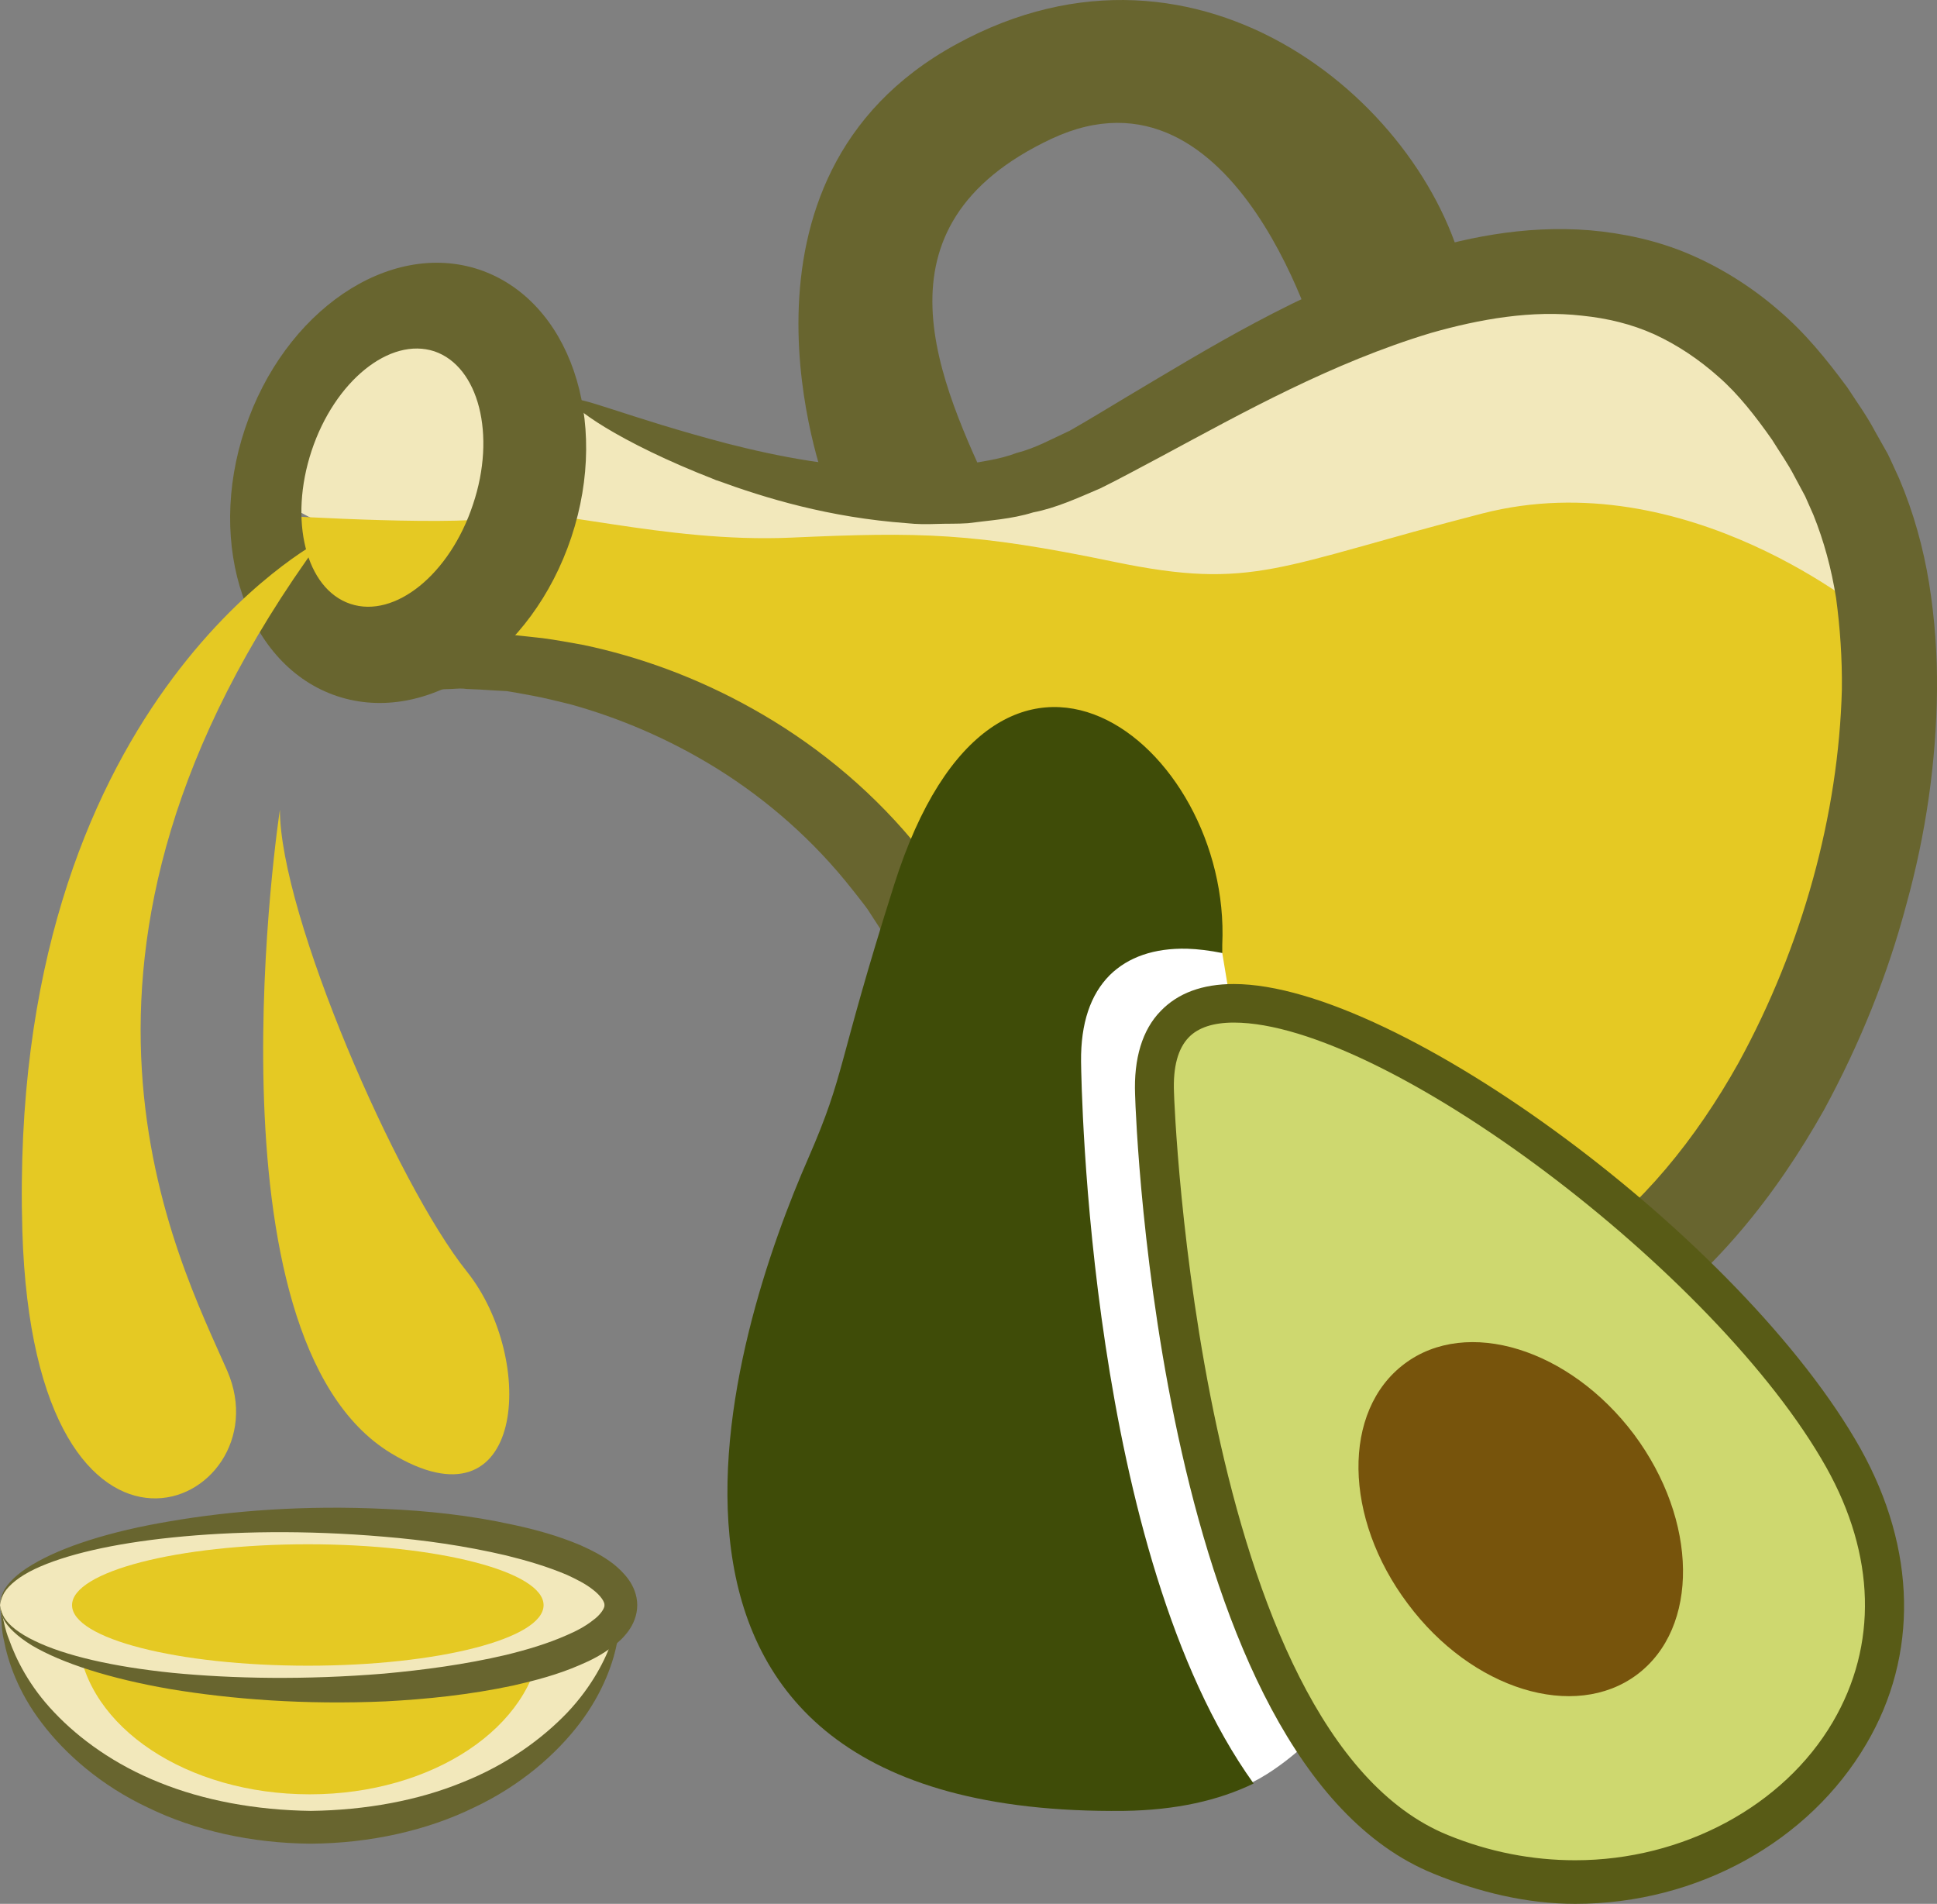
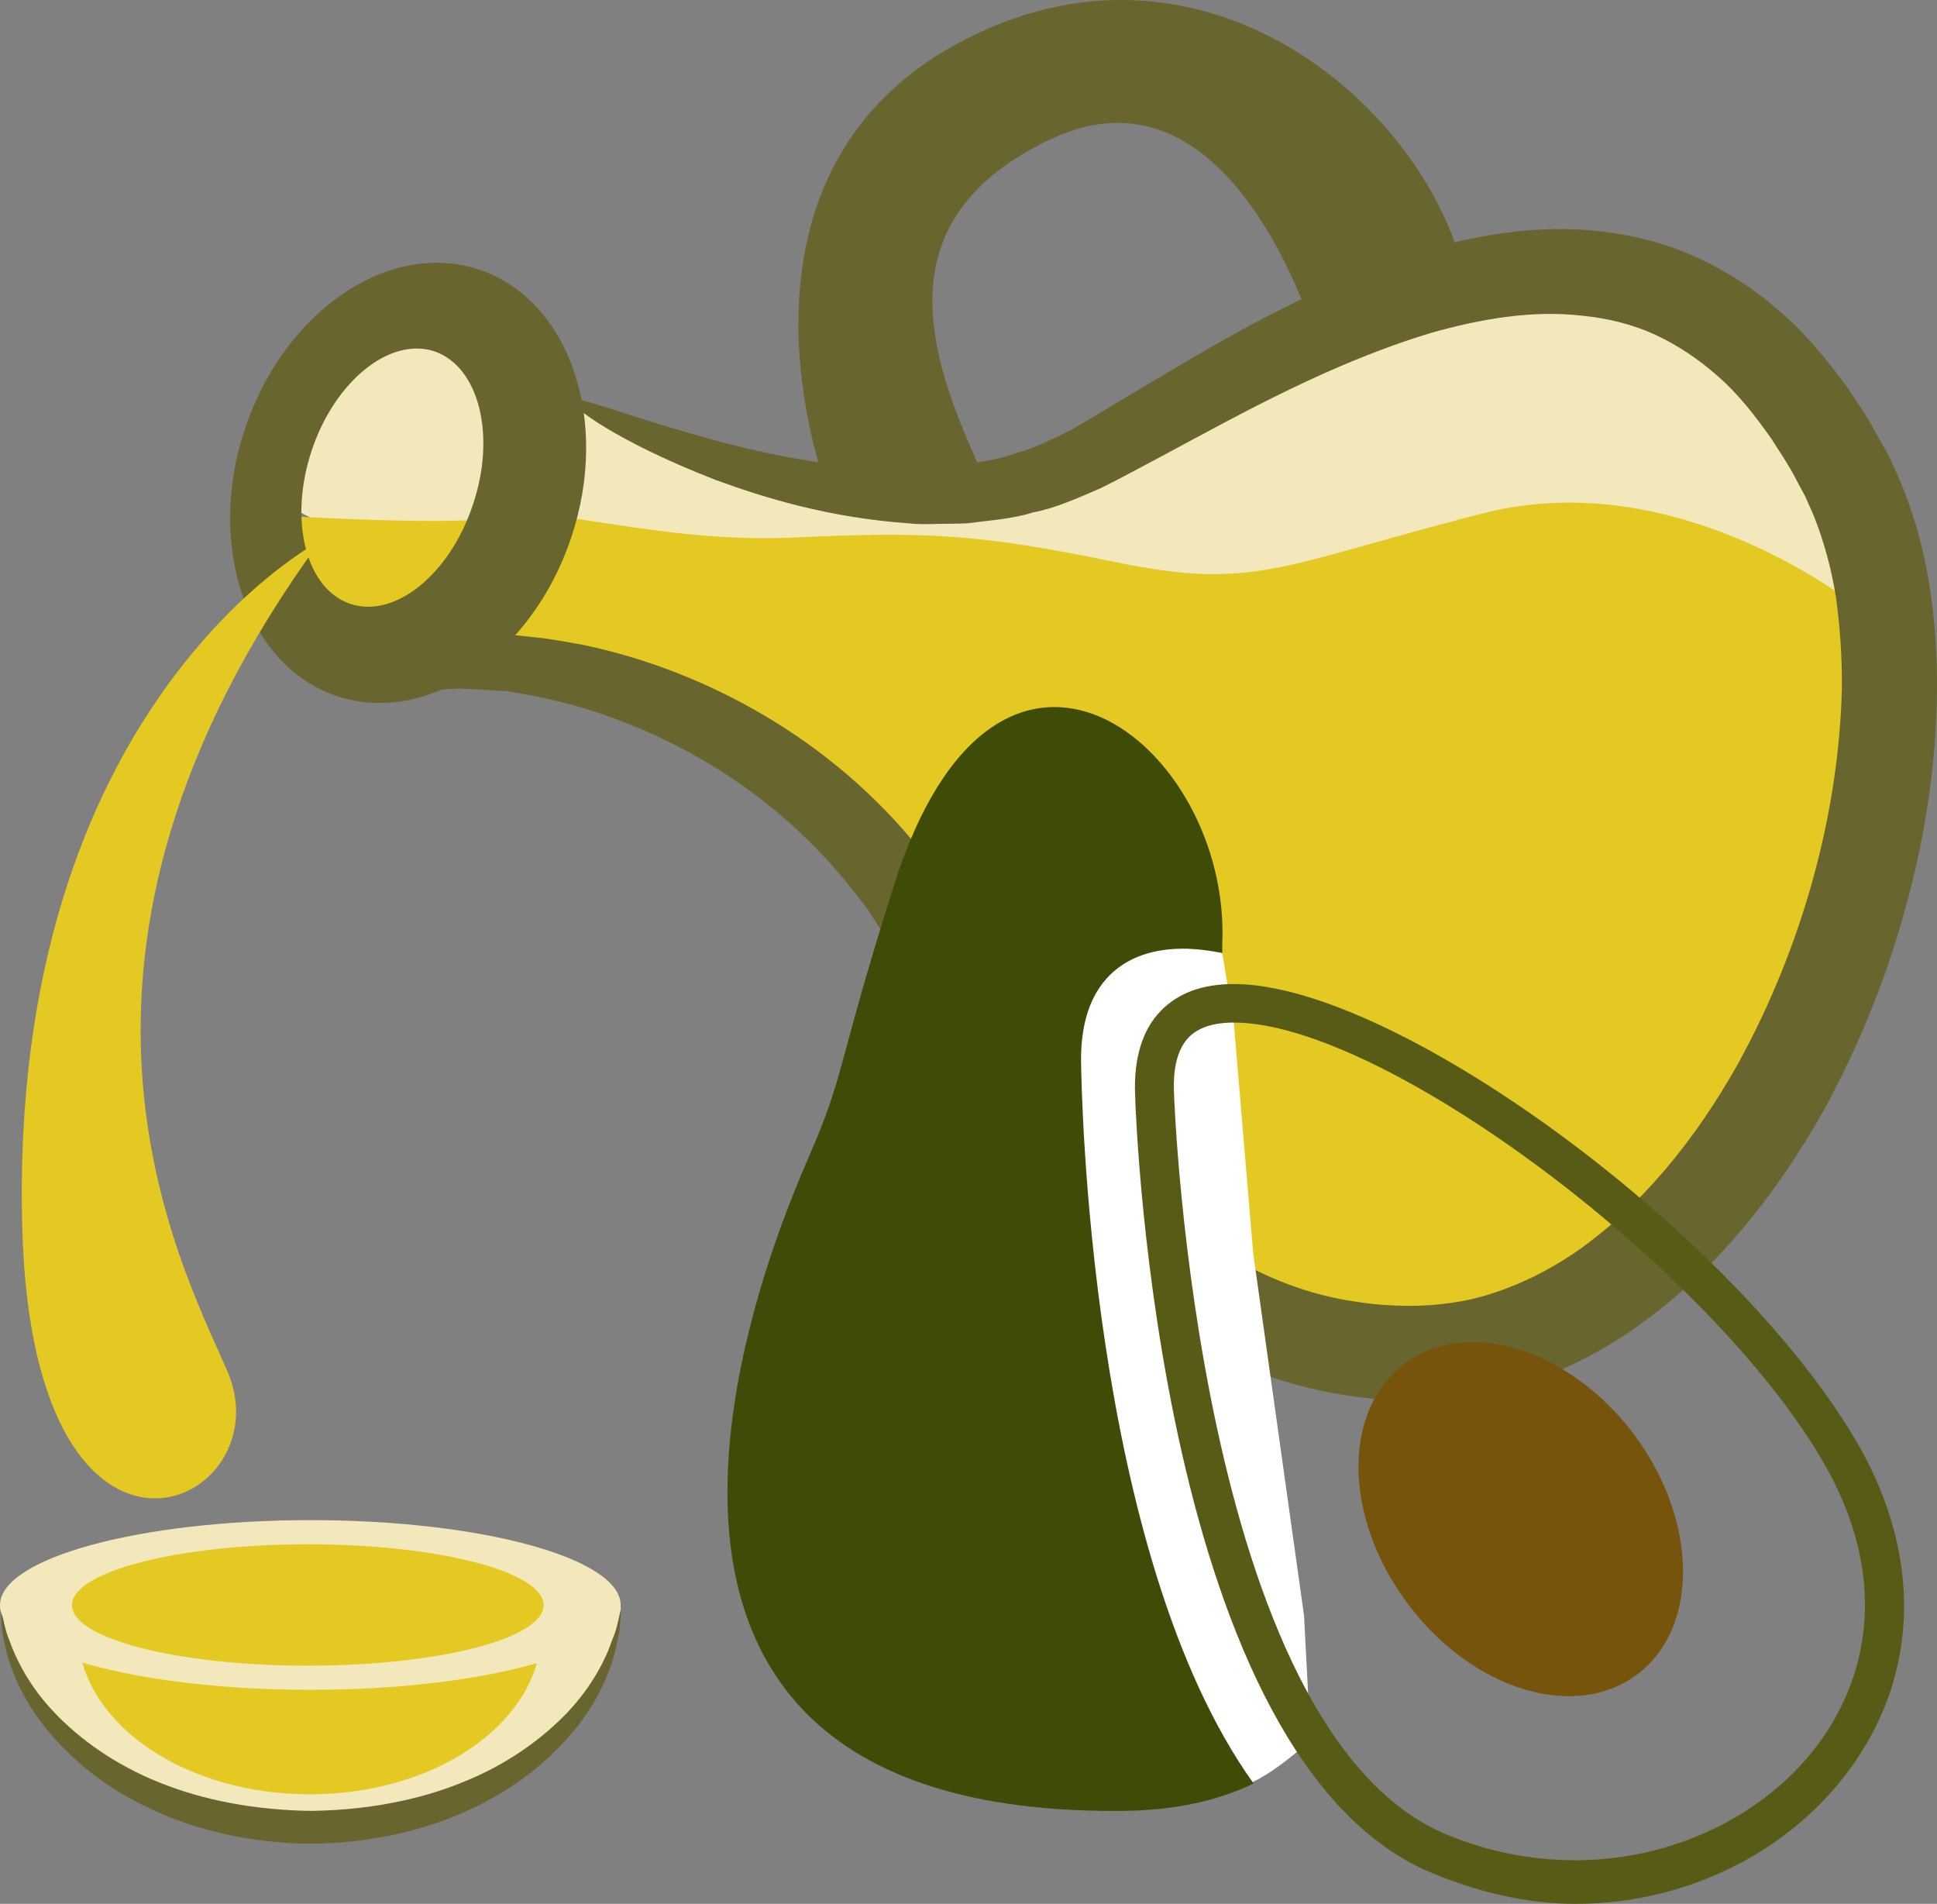
<svg xmlns="http://www.w3.org/2000/svg" id="svg44" viewBox="0 0 5377.093 5284.161" style="clip-rule:evenodd;fill-rule:evenodd;image-rendering:optimizeQuality;shape-rendering:geometricPrecision;text-rendering:geometricPrecision" version="1.1" height="52.842mm" width="53.771mm" xml:space="preserve">
  <rect x="0" y="0" width="5377.093" height="5284.161" fill="#808080" stroke="none" />
  <defs id="defs4">
    <style id="style2" type="text/css">
   
    .fil4 {fill:#3F4C08;fill-rule:nonzero}
    .fil6 {fill:#585B16;fill-rule:nonzero}
    .fil1 {fill:#68652F;fill-rule:nonzero}
    .fil7 {fill:#77540C;fill-rule:nonzero}
    .fil5 {fill:#CED86F;fill-rule:nonzero}
    .fil2 {fill:#E5C923;fill-rule:nonzero}
    .fil0 {fill:#F2E8BB;fill-rule:nonzero}
    .fil3 {fill:white;fill-rule:nonzero}
   
  </style>
  </defs>
  <g transform="translate(-7760,-12217.838)" id="Vrstva_x0020_1">
    <path style="fill:#f2e8bb;fill-rule:nonzero" id="path7" d="m 8520,13601 74,-402 267,-86 244,13 182,268 61,-65 399,221 575,51 402,-98 390,-170 438,-256 499,-85 366,61 389,341 146,474 -134,305 c 0,0 -1071,-219 -1132,-195 -61,24 -1571,24 -1607,24 -37,0 -919,-222 -919,-222 l -433,-70 z" class="fil0" />
    <path style="fill:#f2e8bb;fill-rule:nonzero" id="path9" d="m 7761,16681 c 31,341 404,609 862,609 457,0 831,-268 861,-609 z" class="fil0" />
-     <path style="fill:#68652f;fill-rule:nonzero" id="path11" d="m 9484,16681 c 0,0 0,8 -1,23 -2,16 -1,39 -9,67 -10,58 -39,143 -104,229 -65,86 -165,174 -295,235 -129,63 -287,99 -452,100 -165,-1 -323,-37 -452,-100 -130,-61 -230,-149 -295,-235 -66,-86 -94,-171 -105,-229 -7,-28 -6,-51 -8,-67 -1,-15 -2,-23 -2,-23 0,0 2,8 6,23 4,15 7,37 18,64 19,54 56,130 126,203 69,73 168,145 291,194 123,50 268,77 421,79 153,-2 298,-29 420,-79 124,-49 222,-121 292,-194 69,-73 107,-149 125,-203 12,-27 15,-49 19,-64 3,-15 5,-23 5,-23 z" class="fil1" />
+     <path style="fill:#68652f;fill-rule:nonzero" id="path11" d="m 9484,16681 c 0,0 0,8 -1,23 -2,16 -1,39 -9,67 -10,58 -39,143 -104,229 -65,86 -165,174 -295,235 -129,63 -287,99 -452,100 -165,-1 -323,-37 -452,-100 -130,-61 -230,-149 -295,-235 -66,-86 -94,-171 -105,-229 -7,-28 -6,-51 -8,-67 -1,-15 -2,-23 -2,-23 0,0 2,8 6,23 4,15 7,37 18,64 19,54 56,130 126,203 69,73 168,145 291,194 123,50 268,77 421,79 153,-2 298,-29 420,-79 124,-49 222,-121 292,-194 69,-73 107,-149 125,-203 12,-27 15,-49 19,-64 3,-15 5,-23 5,-23 " class="fil1" />
    <path style="fill:#e5c923;fill-rule:nonzero" id="path13" d="m 9262,16772 c -22,239 -301,426 -642,426 -341,0 -620,-187 -643,-426 l -17,-99 1309,-8 z" class="fil2" />
    <path style="fill:#e5c923;fill-rule:nonzero" id="path15" d="m 12952,13929 c 0,0 -509,-432 -1077,-286 -568,146 -633,215 -1023,134 -390,-81 -538,-83 -895,-67 -357,16 -694,-93 -791,-61 -98,33 -627,0 -627,0 l 73,244 331,101 357,81 584,211 373,374 c 0,0 195,373 228,422 32,49 341,389 341,389 l 324,276 406,195 390,-97 422,-195 308,-308 c 0,0 163,-422 179,-471 16,-49 114,-503 114,-503 z" class="fil2" />
    <path style="fill:#68652f;fill-rule:nonzero" id="path17" d="m 9348,13329 c 12,6 -14,78 -74,210 -30,66 -68,147 -114,241 -12,24 -24,48 -37,74 -5,12 -11,24 -17,36 -3,7 -7,14 -10,21 -6,14 -12,28 -19,43 -3,6 -6,13 -9,20 l -4,10 c -1,1 -2,3 -2,5 l 7,-1 c 34,-6 61,-9 100,-8 5,0 8,0 14,0 l 28,3 c 18,2 37,4 55,6 38,5 75,12 114,19 152,32 313,89 471,178 157,88 312,209 443,366 17,20 34,39 50,59 14,21 29,43 44,64 15,22 31,43 45,66 13,23 26,46 39,69 13,23 26,46 39,69 12,22 23,44 35,66 22,44 48,88 73,131 101,175 222,345 371,487 150,141 334,241 543,269 51,8 107,11 158,10 51,-1 102,-7 153,-18 101,-24 199,-69 290,-131 182,-126 334,-314 452,-525 178,-325 278,-691 287,-1037 1,-86 -5,-171 -16,-253 -13,-82 -34,-159 -63,-231 l -23,-52 -29,-54 c -19,-37 -42,-69 -63,-103 -45,-64 -93,-126 -148,-174 -55,-49 -115,-89 -178,-118 -64,-29 -132,-45 -201,-52 -139,-16 -283,9 -420,48 -275,83 -520,220 -747,342 -57,30 -113,61 -170,89 -63,27 -124,55 -187,67 -61,19 -122,22 -181,30 -29,2 -58,1 -86,2 -29,1 -56,1 -83,-2 -217,-16 -392,-69 -531,-120 -276,-107 -407,-207 -399,-221 10,-18 156,48 431,120 137,35 308,70 503,70 24,1 49,-1 74,-3 24,-3 50,-4 75,-7 49,-10 102,-15 151,-34 52,-13 98,-39 148,-62 51,-29 105,-62 160,-95 222,-132 469,-286 775,-390 153,-49 324,-86 509,-71 91,8 186,28 275,66 89,38 173,91 246,154 75,63 136,139 193,216 26,40 55,80 77,122 l 35,62 c 11,22 21,46 32,69 40,94 67,192 83,290 16,99 23,199 22,298 -2,199 -31,399 -85,594 -52,196 -129,387 -229,571 -134,238 -308,458 -539,615 -115,78 -245,138 -382,168 -69,15 -139,23 -208,23 -69,0 -133,-4 -200,-15 -131,-20 -259,-62 -373,-123 -114,-61 -216,-138 -303,-223 -173,-171 -300,-363 -403,-552 -26,-47 -51,-94 -74,-142 -11,-23 -23,-47 -34,-70 -11,-21 -22,-42 -33,-63 -11,-21 -22,-41 -33,-61 -10,-21 -24,-39 -36,-58 -12,-19 -25,-38 -37,-57 -13,-18 -27,-35 -41,-53 -109,-139 -239,-251 -375,-336 -135,-84 -276,-143 -411,-180 -34,-8 -68,-17 -101,-23 -16,-3 -32,-6 -49,-9 l -24,-4 -37,-2 c -25,-2 -50,-3 -75,-4 -12,-2 -25,-1 -40,0 -13,0 -27,1 -41,2 -55,2 -104,5 -151,9 l 1,-11 c 2,-5 6,-11 9,-17 l 20,-34 c 13,-22 26,-44 39,-65 24,-42 48,-82 72,-121 20,-33 39,-65 57,-96 15,-24 30,-47 44,-69 56,-90 104,-165 144,-225 80,-120 128,-181 139,-174 z" class="fil1" />
    <path style="fill:#68652f;fill-rule:nonzero" id="path19" d="m 9073,13618 c -64,194 -217,317 -340,276 -124,-41 -172,-232 -108,-425 64,-193 217,-317 341,-276 123,42 172,232 107,425 z m 17,-652 c -250,-83 -541,115 -650,442 -109,326 6,659 256,742 250,83 541,-114 650,-441 109,-327 -6,-659 -256,-743 z" class="fil1" />
    <path style="fill:#68652f;fill-rule:nonzero" id="path21" d="m 10051,13561 c 0,0 -319,-847 363,-1220 682,-374 1320,178 1417,665 l -161,47 -244,146 c 0,0 -227,-839 -747,-596 -519,244 -308,678 -162,995 h -477 z" class="fil1" />
    <path style="fill:#e5c923;fill-rule:nonzero" id="path23" d="m 8650,13718 c 0,0 -871,451 -828,1916 33,1087 731,763 569,389 -134,-307 -585,-1152 259,-2305 z" class="fil2" />
-     <path style="fill:#e5c923;fill-rule:nonzero" id="path25" d="m 8537,14465 c 0,0 -223,1463 308,1786 374,227 406,-260 211,-504 -195,-243 -519,-990 -519,-1282 z" class="fil2" />
    <path style="fill:#f2e8bb;fill-rule:nonzero" id="path27" d="m 7760,16673 c 0,-130 386,-236 862,-236 476,0 861,106 861,236 0,130 -385,235 -861,235 -476,0 -862,-105 -862,-235 z" class="fil0" />
-     <path style="fill:#68652f;fill-rule:nonzero" id="path29" d="m 7760,16673 c 1,-1 0,14 12,35 13,21 42,44 84,64 84,41 217,72 384,89 166,16 366,20 586,2 109,-10 224,-25 339,-52 57,-14 115,-31 169,-55 26,-11 52,-25 72,-41 21,-15 33,-34 32,-42 1,-9 -11,-27 -32,-43 -20,-16 -46,-29 -72,-41 -54,-23 -112,-40 -169,-54 -115,-27 -230,-43 -339,-52 -220,-19 -420,-15 -586,2 -167,17 -300,48 -384,88 -42,20 -71,44 -84,65 -12,21 -11,35 -12,35 1,0 -2,-14 9,-37 11,-23 39,-51 80,-75 83,-50 216,-93 384,-121 169,-29 372,-45 598,-34 113,5 232,17 354,44 61,13 123,30 185,56 31,14 62,29 92,52 15,12 30,26 43,44 13,18 24,43 24,71 0,28 -11,53 -24,71 -13,18 -28,32 -43,43 -30,23 -61,39 -92,52 -62,27 -124,43 -185,57 -122,26 -241,38 -354,44 -226,10 -429,-6 -598,-34 -168,-29 -301,-72 -384,-121 -41,-25 -69,-52 -80,-75 -11,-23 -8,-38 -9,-37 z" class="fil1" />
    <path style="fill:#e5c923;fill-rule:nonzero" id="path31" d="m 7960,16673 c 0,-93 293,-169 655,-169 361,0 654,76 654,169 0,93 -293,168 -654,168 -362,0 -655,-75 -655,-168 z" class="fil2" />
    <path style="fill:#ffffff;fill-rule:nonzero" id="path33" d="m 11153,14863 32,193 54,641 141,1005 18,344 c 0,0 -115,115 -220,141 l -662,-926 71,-1049 211,-494 282,18 z" class="fil3" />
    <path style="fill:#3f4c08;fill-rule:nonzero" id="path35" d="m 10761,15164 c -1,-106 26,-186 80,-240 51,-50 123,-75 214,-73 31,1 63,5 98,12 0,-8 0,-16 0,-23 26,-558 -624,-1072 -911,-166 -162,511 -133,517 -238,758 -205,467 -659,1829 876,1812 145,-2 263,-29 360,-76 -459,-639 -478,-1938 -479,-2004 z" class="fil4" />
-     <path style="fill:#ced86f;fill-rule:nonzero" id="path37" d="m 10965,15252 c 0,0 58,1810 794,2110 736,300 1533,-357 1118,-1097 -414,-739 -1938,-1734 -1912,-1013 z" class="fil5" />
    <path style="fill:#585b16;fill-rule:nonzero" id="path39" d="m 11185,15056 c -57,0 -99,14 -125,41 -30,31 -44,82 -41,153 0,18 65,1778 760,2061 115,47 234,70 354,70 v 0 c 298,0 578,-150 715,-384 125,-213 118,-463 -18,-706 -304,-542 -1227,-1235 -1645,-1235 z m 948,2446 v 0 c -134,0 -267,-32 -394,-84 -760,-309 -826,-2086 -828,-2162 -4,-100 20,-180 71,-232 48,-50 116,-75 203,-75 456,0 1415,711 1740,1290 155,278 161,573 16,819 -158,270 -468,444 -808,444 z" class="fil6" />
    <path style="fill:#77540c;fill-rule:nonzero" id="path41" d="m 12296,16199 c 178,239 182,537 8,667 -173,129 -458,42 -636,-197 -179,-238 -183,-536 -9,-666 173,-130 458,-42 637,196 z" class="fil7" />
  </g>
</svg>